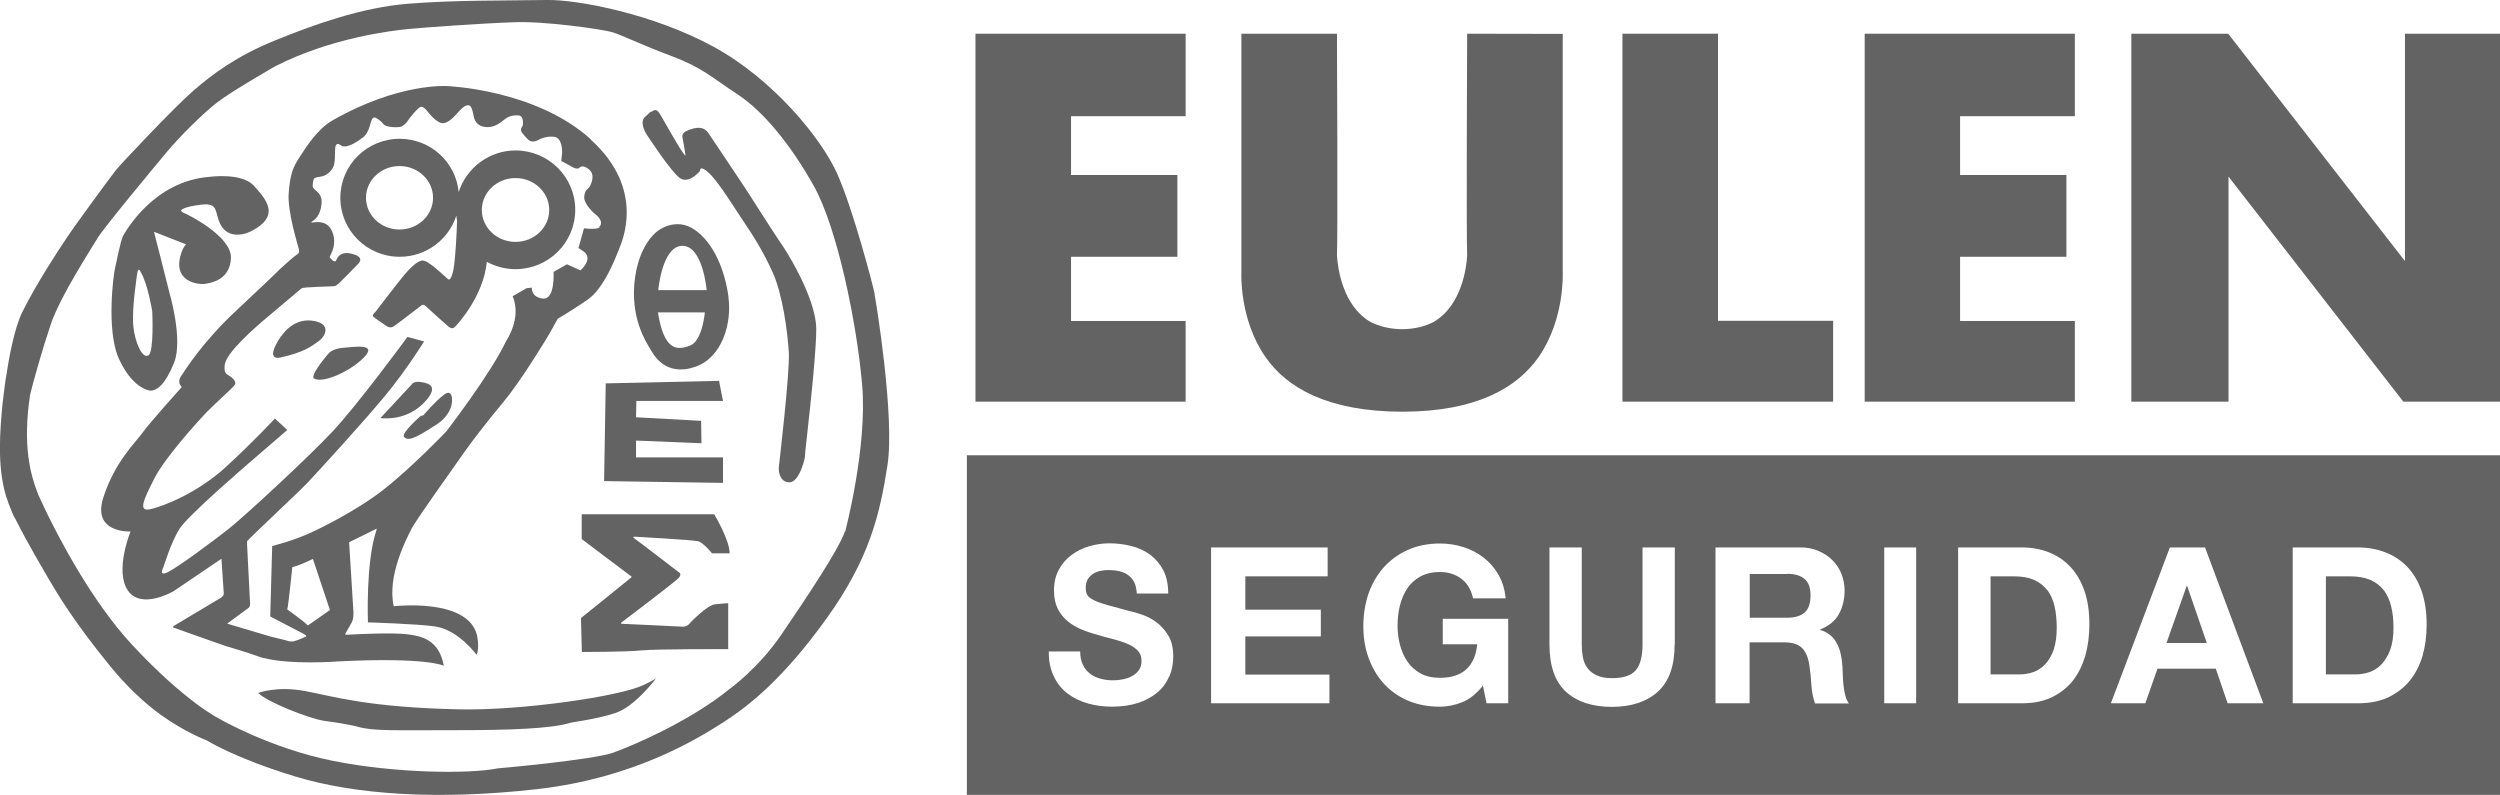
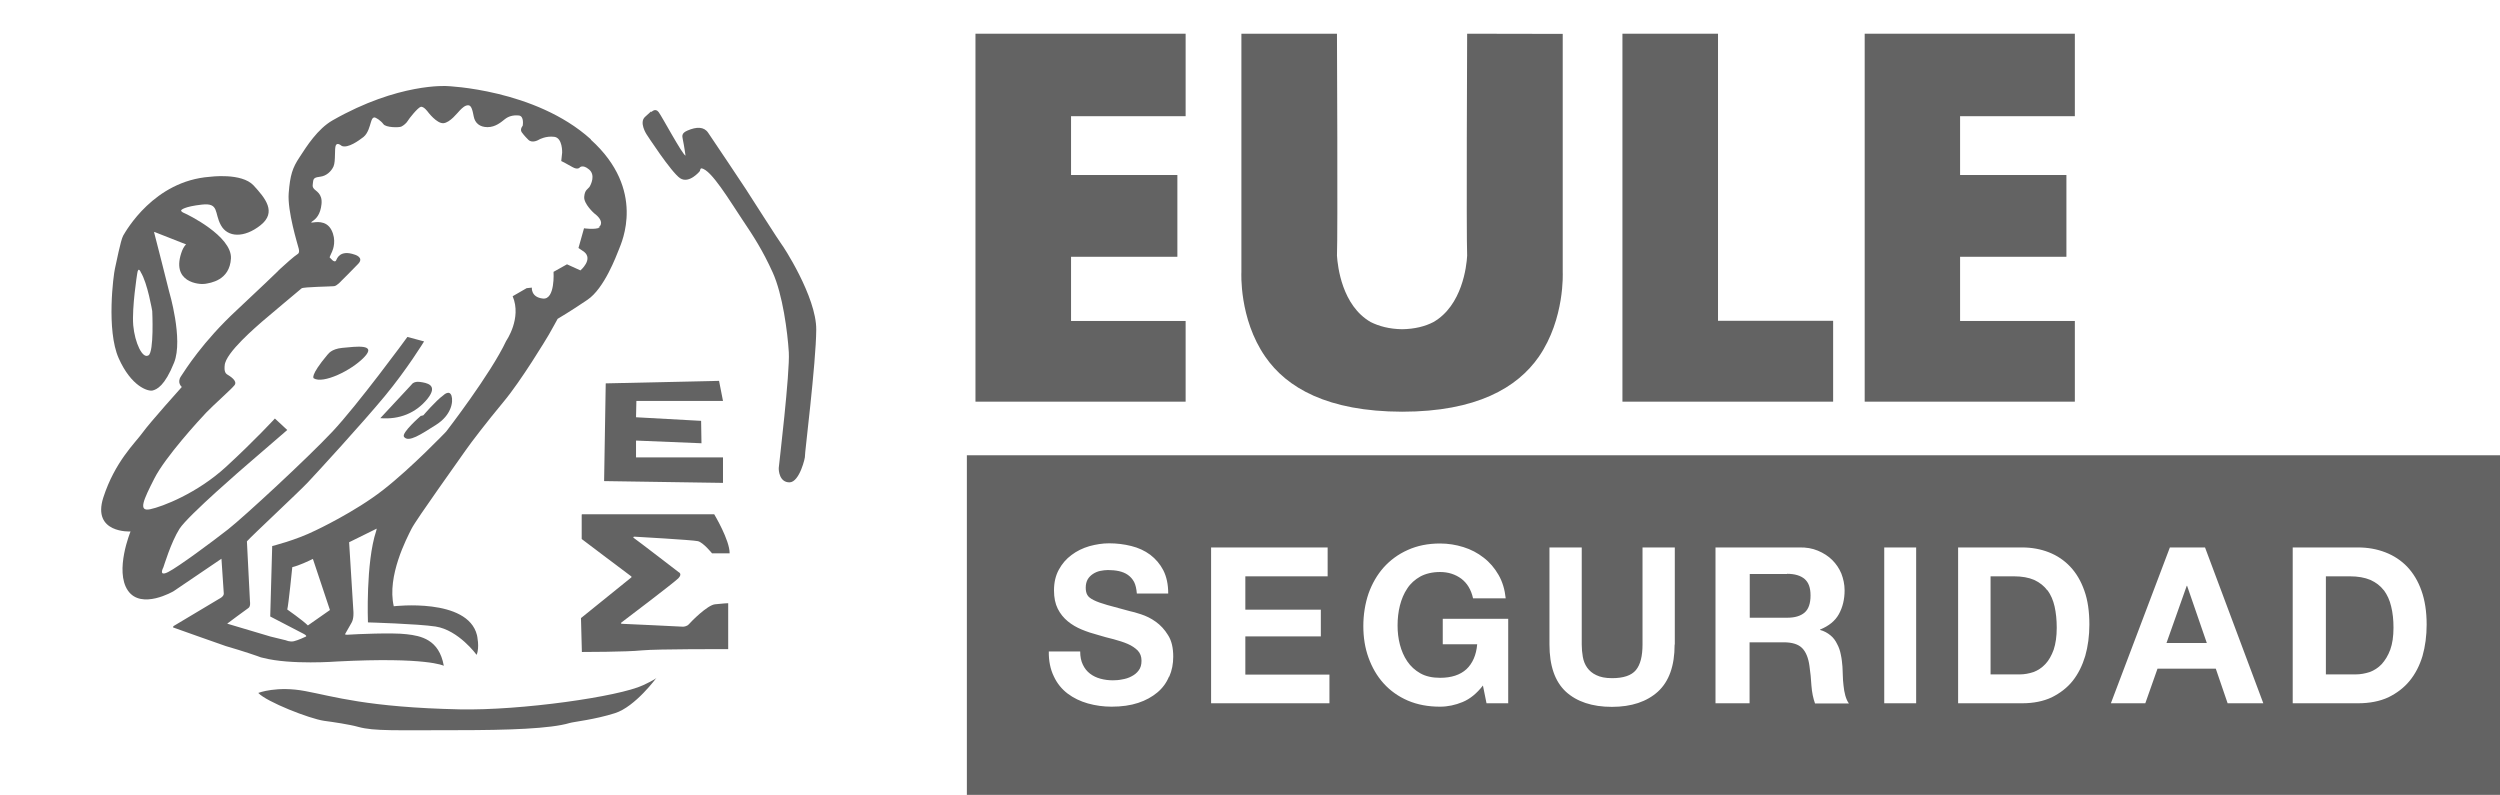
<svg xmlns="http://www.w3.org/2000/svg" id="Capa_1" viewBox="0 0 139.42 44.33">
  <defs>
    <style>.cls-1{fill:#636363;}</style>
  </defs>
-   <path class="cls-1" d="M40.63,16.57c-.2-1.46-.8-3-1.88-3.75-1.07-.75-2.07.06-2.07.06,0,0-.98.64-1.26,2.57-.33,2.26.65,3.68.83,3.99.18.32.84,1.59,2.51,1.02,1.51-.51,2.07-2.43,1.86-3.9ZM38.49,19.27c-.74.29-1.46.29-1.8-1.85h2.62s-.14,1.59-.82,1.85ZM36.71,16.18s.21-2.47,1.35-2.47,1.35,2.47,1.35,2.47h-2.7Z" />
  <path class="cls-1" d="M33.78,21.38l6.32-.14.22,1.12h-4.83l-.02.91,3.63.2.02,1.25-3.65-.15v.94h4.85v1.42l-6.63-.1.09-5.44Z" />
  <path class="cls-1" d="M32.46,28.68h7.37s.87,1.45.86,2.18h-.98s-.49-.61-.79-.68c-.3-.07-3.53-.25-3.53-.25,0,0-.15,0-.02.09.14.09,2.48,1.89,2.48,1.89,0,0,.22.09-.02.34-.25.25-3.02,2.35-3.18,2.47,0,0-.08.07.07.07.15,0,3.37.16,3.37.16,0,0,.21,0,.33-.14.12-.14,1.03-1.07,1.46-1.11.43-.05.73-.06.73-.06v2.56s-3.98-.01-4.81.07c-.83.09-3.35.09-3.35.09l-.05-1.89,2.81-2.27s.03-.03-.01-.06c-.05-.03-2.76-2.08-2.76-2.08v-1.37h.02Z" />
  <path class="cls-1" d="M14.41,38.64s1.04-.4,2.61-.1c1.56.29,3.46.91,8.62,1.02,3.41.07,8.88-.71,10.23-1.35,0,0,.67-.31.74-.41,0,0-1.18,1.61-2.31,1.97-1.13.36-2.29.48-2.53.55-1.06.32-3.42.4-6.25.4-3.48,0-4.65.06-5.53-.18-.49-.14-1.45-.28-1.91-.34-.83-.12-3.21-1.06-3.67-1.55Z" />
-   <path class="cls-1" d="M48.78,16.4c-.09-.48-1.21-4.74-2.09-6.71-.88-1.97-3.56-5.26-6.89-7.08C36.47.79,32.24-.03,30.49,0,27.97.04,25.33,0,22.74.21c-2.59.21-5.22,1.16-7.39,2.04-2.17.88-3.49,1.88-4.57,2.81-1.08.94-4.06,4.1-4.32,4.43-.26.33-2.3,3.1-2.75,3.79-.46.68-1.71,2.59-2.46,4.11-.46.92-.76,2.62-.94,3.8,0,.02-.06.38-.12.93-.03.25-.05.41-.05.41-.13,1.4-.32,3.44.2,5.15l.08.22c.02.1.07.21.15.41.09.24.16.42.28.62l.07.13c.59,1.18,1.54,2.79,1.85,3.32.44.75,1.39,2.35,3.44,4.85.82,1,1.83,1.97,2.75,2.63,1.38.99,2.57,1.43,2.57,1.43,0,0,1.56.99,4.96,2.02,3.4,1.03,8.05,1.31,13.45.7s8.91-2.78,10.4-3.73c1.49-.96,3.38-2.48,5.77-5.81,2.39-3.33,2.96-5.81,3.38-8.51.42-2.7-.63-9.1-.72-9.57h0ZM47.12,29.64c-.38,1.07-2.23,3.82-3.53,5.73-1.3,1.91-2.9,3.05-2.9,3.05-2.19,1.78-5.29,3.12-6.48,3.55-1.19.42-6.45.88-6.45.88-1.58.32-5.72.28-9.2-.42-3.49-.7-6.32-2.34-6.32-2.34,0,0-1.89-.92-4.89-4.15-2.25-2.43-4.06-5.93-4.83-7.52-.25-.53-.39-.84-.39-.84l-.04-.11c-.37-.95-.85-2.6-.41-5.46.14-.61.69-2.56,1.15-3.92.53-1.58,2.26-4.21,2.59-4.78.33-.57,3.27-4.1,3.93-4.89.66-.79,1.95-2.08,2.75-2.7.81-.63,3.24-2.02,3.24-2.02,3.14-1.6,6.51-1.99,7.41-2.08.9-.09,4.15-.32,5.92-.38,1.76-.07,4.94.4,5.46.55s1.62.7,3.33,1.34,2.22,1.18,3.67,2.13c1.45.95,2.98,2.83,4.26,5.12,1.29,2.3,2.39,7.59,2.69,11.08.3,3.49-.94,8.16-.94,8.16h0Z" />
  <path class="cls-1" d="M36.33,6.25s.21-.25.4,0,1.31,2.35,1.5,2.43c0,0-.07-.52-.15-.9-.05-.22-.06-.36.26-.5.51-.22.92-.22,1.15.12.24.34,2.1,3.14,2.1,3.14,0,0,1.97,3.08,2,3.09.03.01,1.95,2.92,1.93,4.76-.01,1.85-.66,7.03-.63,7.05s-.29,1.45-.86,1.46c-.57,0-.61-.67-.6-.81.01-.14.63-5.33.56-6.45-.07-1.12-.34-3.22-.9-4.45-.56-1.23-1.05-1.99-1.71-2.97-.66-.98-1.72-2.77-2.26-2.83,0,0-.06-.03-.09.15,0,0-.59.73-1.1.4-.5-.33-1.88-2.46-1.88-2.46,0,0-.42-.65-.08-.96l.34-.31h0Z" />
  <path class="cls-1" d="M14.14,10.34c-.67-.72-2.44-.48-2.44-.48-3.11.23-4.67,3.01-4.83,3.28-.15.28-.38,1.51-.46,1.84s-.49,3.43.21,5,1.62,1.85,1.88,1.8c.25-.06.69-.26,1.21-1.56.52-1.3-.28-3.97-.28-3.97,0,0-.8-3.19-.83-3.27-.03-.08.05-.03.05-.03l1.73.68c-.13.11-.22.34-.22.34-.69,1.8.98,1.91,1.27,1.86s1.38-.18,1.45-1.42c.06-1.25-2.46-2.47-2.59-2.52-.13-.05-.19-.11-.19-.15s.18-.22,1.16-.33c.98-.11.68.47,1.06,1.15.37.68,1.29.73,2.21,0,.92-.73.26-1.51-.38-2.21h0ZM8.27,19.82c-.32.2-.75-.69-.84-1.68-.08-.99.22-2.87.22-2.87.06-.45.2-.09.2-.09.38.61.64,2.17.64,2.17,0,0,.11,2.27-.21,2.47Z" />
  <path class="cls-1" d="M32.94,7.76c-3.1-2.79-8.02-2.96-8.02-2.96,0,0-2.69-.19-6.37,1.91-.84.48-1.45,1.45-1.84,2.05-.4.6-.53,1-.61,2.01-.08,1.01.5,2.86.56,3.1.06.24-.05.29-.05.29-.21.13-.73.6-.98.83-.09.08-.14.14-.14.14-.26.25-.91.88-2.28,2.16-1.91,1.77-2.88,3.34-3.12,3.7s.05.59.05.59c0,0-1.78,1.98-2.19,2.55-.41.57-1.54,1.61-2.19,3.62-.64,2.01,1.52,1.89,1.52,1.89,0,0-.9,2.19-.15,3.29.75,1.1,2.55.04,2.55.04l2.67-1.81s.12,1.77.13,1.94c.01.17-.25.29-.25.29l-2.56,1.53-.02.07s2.89,1.03,2.94,1.04c.1.02,1.23.37,1.74.55l.22.08.13.03c1.54.4,4.12.2,4.12.2,5.03-.26,5.95.24,5.95.24-.26-1.48-1.29-1.67-2.07-1.76-.78-.1-2.9,0-3.16.02-.26.03-.28-.02-.28-.02,0,0,.24-.42.37-.65.13-.23.1-.6.1-.6l-.24-3.88,1.54-.76-.03.13c-.59,1.77-.46,5.1-.46,5.1,0,0,2.79.08,3.77.23,1.29.2,2.29,1.58,2.29,1.58.18-.42.02-1.1.02-1.1-.52-2.1-4.64-1.61-4.64-1.61-.39-1.69.73-3.8.99-4.32.26-.52,2.7-3.91,3.02-4.38.33-.47,1.14-1.53,2.11-2.7.98-1.17,2.39-3.51,2.53-3.75.14-.24.49-.88.49-.88,0,0,.72-.42,1.66-1.06.94-.63,1.61-2.45,1.76-2.82.14-.37,1.53-3.31-1.57-6.11v-.02ZM17.16,34.87c-.31-.3-1.14-.88-1.14-.88.07-.25.28-2.36.28-2.36.4-.1.88-.33,1.15-.46l.95,2.85-1.23.86ZM33.48,12.68c-.31.15-.91.05-.91.05l-.31,1.1.31.21c.53.42-.2,1.04-.2,1.04l-.75-.34-.75.42s.1,1.56-.59,1.49c-.68-.07-.62-.61-.62-.61l-.29.03-.78.45c.52,1.23-.36,2.49-.36,2.49-.86,1.84-3.35,5.06-3.35,5.06,0,0-1.93,2.02-3.51,3.25-1.57,1.23-3.77,2.26-3.77,2.26-1.13.56-2.42.87-2.42.87l-.11,3.93,1.79.93c.31.15.2.19.2.19,0,0-.44.21-.67.26-.23.05-.44-.05-.44-.05l-.86-.21-2.42-.72s1.03-.77,1.18-.87c.14-.09.09-.37.09-.37l-.17-3.35c.25-.29,2.87-2.73,3.39-3.28.52-.55,3.05-3.31,4.3-4.82,1.25-1.51,2.19-3.05,2.19-3.05l-.93-.25c-.09.13-2.78,3.79-4.18,5.28-1.4,1.49-4.94,4.76-5.82,5.45-.88.69-2.77,2.09-3.34,2.38s-.27-.26-.27-.26c.03-.07.42-1.39.9-2.15.48-.75,3.75-3.56,3.75-3.56l2.26-1.95-.69-.64s-1.11,1.21-2.72,2.69c-1.61,1.48-3.56,2.23-4.24,2.37-.68.14-.37-.52.24-1.72s2.5-3.26,2.89-3.67,1.4-1.3,1.58-1.53c.18-.24-.25-.5-.43-.61-.18-.12-.12-.48-.12-.48.02-.71,1.85-2.24,2.08-2.45.24-.21,2.21-1.86,2.21-1.86.09-.08,1.64-.1,1.81-.12s.41-.3.41-.3c0,0,.6-.59.94-.95.34-.36-.2-.51-.2-.51-.83-.29-.99.23-1.04.33-.05.1-.18,0-.18,0,0,0-.18-.17-.18-.18,0-.02.08-.18.14-.32.06-.13.25-.65-.04-1.21-.3-.57-.92-.42-1.06-.41-.14.02,0-.07,0-.07.2-.13.45-.37.51-.96.06-.59-.32-.72-.42-.85-.11-.13-.07-.2-.05-.4s.11-.24.42-.28.59-.28.72-.57c.13-.3.04-1,.13-1.18s.33.04.33.04c.35.14.95-.3,1.21-.5.26-.21.35-.62.41-.81.06-.2.1-.26.18-.28.09-.02.38.18.52.37.14.2.87.2,1,.14.13-.06.3-.21.36-.32.06-.11.55-.73.72-.78.17-.05.41.29.41.29,0,0,.49.65.86.62.37-.03.79-.59.92-.72s.28-.28.46-.28.24.27.31.63c.07.36.33.59.77.59s.76-.28.96-.44c.2-.16.45-.24.78-.21.32.03.22.57.22.57-.18.23-.05.37-.05.37,0,0,.14.2.37.42s.6-.02.6-.02c0,0,.37-.21.84-.15s.44.88.44.88l-.05.47s.36.18.63.34c.28.16.39.03.39.03,0,0,.16-.21.53.1s.11.84.02.98c-.1.13-.26.16-.29.55s.55.91.55.91c.59.44.37.73.24.79h.02Z" />
-   <path class="cls-1" d="M15.68,18.76s.61-1.01,1.7-.88c1.1.13.82.83.4,1.14-.42.31-.88.64-2.11.91,0,0-.99.3,0-1.18Z" />
  <path class="cls-1" d="M18.29,19.76s.17-.3.8-.36c.76-.07,1.95-.24,1.22.52-.73.76-2.3,1.5-2.81,1.18,0,0-.26-.1.78-1.34h0Z" />
  <path class="cls-1" d="M21.2,23.33s1.22-1.31,1.75-1.88c0,0,.11-.2.47-.15.36.05,1.05.15.42.94-.64.79-1.56,1.17-2.63,1.08h0Z" />
  <path class="cls-1" d="M23.5,23.19l.11-.03s.69-.81,1.12-1.12c0,0,.33-.32.45.03.11.35-.02,1.09-.86,1.62s-1.54,1.01-1.79.67c-.16-.22.94-1.17.94-1.17" />
-   <path class="cls-1" d="M28.76,8.39c-1.49,0-2.75.98-3.18,2.32-.16-1.67-1.57-2.97-3.29-2.97-1.83,0-3.31,1.47-3.31,3.29s1.48,3.29,3.31,3.29c1.48,0,2.74-.97,3.16-2.3,0,.09.02.18.04.28-.02.72-.09,2.11-.2,2.72,0,0-.12.68-.3.55-.18-.13-1.14-1.12-1.47-1.04-.34.08-.68.47-.95.77-.26.3-1.63,2.09-1.63,2.09,0,0-.21.17-.13.26.08.09.76.54.76.54,0,0,.18.15.4,0,.22-.15,1.47-1.11,1.47-1.11,0,0,.13-.18.3-.01.17.17,1.23,1.11,1.23,1.11,0,0,.21.22.38.07.16-.15,1.61-1.72,1.8-3.65.48.26,1.02.41,1.6.41,1.84,0,3.33-1.48,3.33-3.31s-1.49-3.31-3.33-3.31h0ZM22.28,12.8c-1.03,0-1.87-.79-1.87-1.77s.84-1.77,1.87-1.77,1.87.79,1.87,1.77-.84,1.77-1.87,1.77ZM28.75,13.49c-1.04,0-1.88-.8-1.88-1.78s.84-1.78,1.88-1.78,1.88.8,1.88,1.78-.84,1.78-1.88,1.78Z" />
  <path class="cls-1" d="M54.4,1.88h11.72v4.6h-6.39v3.28h5.93v4.56h-5.93v3.58h6.39v4.5h-11.72V1.88Z" />
  <path class="cls-1" d="M103.99,1.88h11.72v4.6h-6.4v3.28h5.93v4.56h-5.93v3.58h6.4v4.5h-11.72V1.88Z" />
  <path class="cls-1" d="M87.15,1.89h0s-5.33-.01-5.33-.01c0,0-.05,11.22,0,12.38-.03.59-.28,2.78-1.88,3.7-.46.24-1.04.39-1.75.4-.71-.01-1.29-.17-1.75-.4-1.6-.92-1.84-3.1-1.88-3.7.05-1.16,0-12.38,0-12.38h-5.33v13.3s-.14,2.59,1.33,4.71c1.19,1.73,3.47,3.06,7.63,3.07,4.15,0,6.43-1.34,7.63-3.07,1.46-2.12,1.33-4.71,1.33-4.71V1.89h.01Z" />
  <path class="cls-1" d="M90.48,1.88h5.33v16.01h6.42v4.51h-11.75V1.88Z" />
-   <path class="cls-1" d="M118.87,1.88h5.39l9.86,12.68V1.88h5.3v20.52h-5.39l-9.75-12.55v12.55h-5.42V1.88Z" />
  <path class="cls-1" d="M99.66,32.01h-2.08v2.44h2.08c.44,0,.76-.1.98-.29s.33-.51.33-.95-.11-.73-.33-.92-.55-.29-.98-.29Z" />
  <polygon class="cls-1" points="121.95 32.67 120.82 35.86 123.07 35.86 121.97 32.67 121.95 32.67" />
  <path class="cls-1" d="M114.17,32.92c-.18-.25-.43-.44-.73-.58-.3-.13-.68-.2-1.13-.2h-1.3v5.47h1.63c.26,0,.52-.05.76-.13.25-.09.47-.24.66-.44.2-.21.35-.48.47-.81.11-.33.17-.74.17-1.22,0-.44-.04-.83-.12-1.19-.08-.35-.21-.65-.4-.91Z" />
  <path class="cls-1" d="M132.94,32.92c-.19-.25-.44-.44-.75-.58-.31-.13-.69-.2-1.15-.2h-1.33v5.47h1.66c.27,0,.53-.05.78-.13.25-.09.48-.24.67-.44.19-.21.36-.48.48-.81.12-.33.18-.74.18-1.22,0-.44-.04-.83-.13-1.19-.08-.35-.22-.65-.41-.91Z" />
  <path class="cls-1" d="M53.92,25.39v18.94h85.51v-18.94H53.92ZM65.19,37.74c-.14.34-.36.64-.65.88s-.64.44-1.07.58c-.42.14-.92.21-1.48.21-.45,0-.89-.06-1.32-.18-.42-.12-.8-.3-1.13-.55-.33-.25-.59-.57-.77-.96-.19-.39-.29-.86-.28-1.39h1.75c0,.29.05.54.15.74h0c.1.21.23.37.4.5.17.13.36.22.58.28.22.06.45.09.69.09.16,0,.33-.01.52-.05.18-.03.36-.08.52-.17.16-.08.3-.19.4-.33.11-.14.16-.32.16-.54,0-.24-.07-.42-.21-.57-.14-.14-.33-.27-.56-.37-.23-.1-.49-.18-.78-.26-.29-.07-.59-.15-.88-.24-.31-.08-.61-.18-.9-.3-.29-.12-.55-.27-.78-.46-.23-.19-.42-.42-.56-.7-.14-.28-.21-.62-.21-1.02,0-.45.09-.83.27-1.16s.41-.6.71-.82c.29-.22.62-.38.99-.49.37-.1.73-.16,1.1-.16.43,0,.84.05,1.24.15.4.1.75.26,1.06.49.3.23.55.52.73.87.18.36.27.78.27,1.29h-1.75c-.02-.26-.07-.48-.15-.64-.09-.17-.21-.3-.35-.4-.14-.1-.32-.17-.5-.21-.19-.04-.4-.06-.61-.06-.14,0-.29.02-.44.05-.14.03-.28.09-.4.17s-.22.18-.29.3-.11.28-.11.46c0,.17.03.31.09.41.06.11.18.2.36.29.18.09.43.18.75.27.32.09.73.2,1.25.34.15.03.37.09.64.18.27.09.55.22.81.41.27.19.5.44.69.75.2.31.29.71.29,1.2,0,.4-.07.77-.22,1.11ZM74.14,39.22h-6.6v-8.69h6.5v1.61h-4.59v1.86h4.21v1.49h-4.21v2.13h4.69v1.61ZM84.12,39.22h-1.22l-.2-.99c-.34.44-.72.75-1.13.92h0c-.41.17-.83.26-1.26.26-.67,0-1.26-.11-1.8-.34-.53-.23-.98-.55-1.35-.96-.37-.41-.64-.88-.84-1.43-.2-.55-.29-1.14-.29-1.77s.1-1.25.29-1.81c.2-.56.48-1.04.84-1.45.37-.41.81-.74,1.35-.98.53-.24,1.13-.36,1.8-.36.45,0,.88.07,1.3.2.42.13.8.33,1.13.59.34.26.61.58.83.96.22.38.35.82.4,1.31h-1.82c-.11-.49-.33-.85-.66-1.1-.33-.24-.72-.37-1.18-.37-.43,0-.8.09-1.1.25-.3.17-.55.39-.73.67-.19.28-.32.6-.41.95-.09.36-.13.73-.13,1.11s.04.72.13,1.07c.09.34.22.65.41.93.19.28.43.5.73.67.3.17.67.25,1.1.25.63,0,1.12-.16,1.47-.48.34-.32.55-.79.6-1.39h-1.92v-1.42h3.65v4.7ZM93.39,35.95c0,1.18-.31,2.05-.93,2.62h0c-.62.56-1.47.85-2.57.85s-1.96-.29-2.57-.85c-.61-.57-.91-1.45-.91-2.63v-5.41h1.8v5.41c0,.24.02.46.06.69.04.23.12.43.24.6.12.17.29.32.51.42.22.11.51.17.88.17.64,0,1.08-.15,1.33-.45.25-.3.37-.78.37-1.43v-5.41h1.8v5.41ZM101.22,39.23c-.1-.28-.17-.6-.2-.99-.02-.38-.06-.75-.11-1.1-.06-.45-.2-.79-.41-1s-.55-.32-1.03-.32h-1.9v3.4h-1.9v-8.69h4.67c.39-.01.73.05,1.04.18.31.13.58.3.8.52.22.22.39.47.51.76.11.29.18.6.18.93,0,.51-.11.95-.32,1.33s-.56.66-1.05.86v.02c.23.06.42.17.58.3.16.13.28.29.37.48.1.18.17.38.21.6.05.22.07.44.09.66,0,.14.02.3.02.49,0,.19.02.38.04.57.02.2.05.38.1.56.05.17.11.32.2.44h-1.9ZM106.86,39.22h-1.78v-8.69h1.78v8.69ZM116.29,36.58c-.16.53-.39,1-.7,1.39-.31.39-.71.69-1.17.92-.47.22-1.02.33-1.65.33h-3.57v-8.69h3.57c.53,0,1.03.09,1.49.27.46.18.86.45,1.19.8.34.36.6.8.79,1.34.19.53.28,1.16.28,1.89,0,.63-.08,1.22-.23,1.75ZM124.23,39.22l-.66-1.93h-3.25l-.68,1.93h-1.92l3.29-8.69h1.96l3.25,8.69h-1.99ZM135.1,36.58c-.16.53-.4,1-.72,1.39-.32.39-.72.69-1.19.92-.48.22-1.04.33-1.69.33h-3.64v-8.69h3.64c.55,0,1.05.09,1.52.27.47.18.88.45,1.22.8.34.36.61.8.8,1.34.19.53.29,1.16.29,1.89,0,.63-.08,1.22-.23,1.75Z" />
</svg>